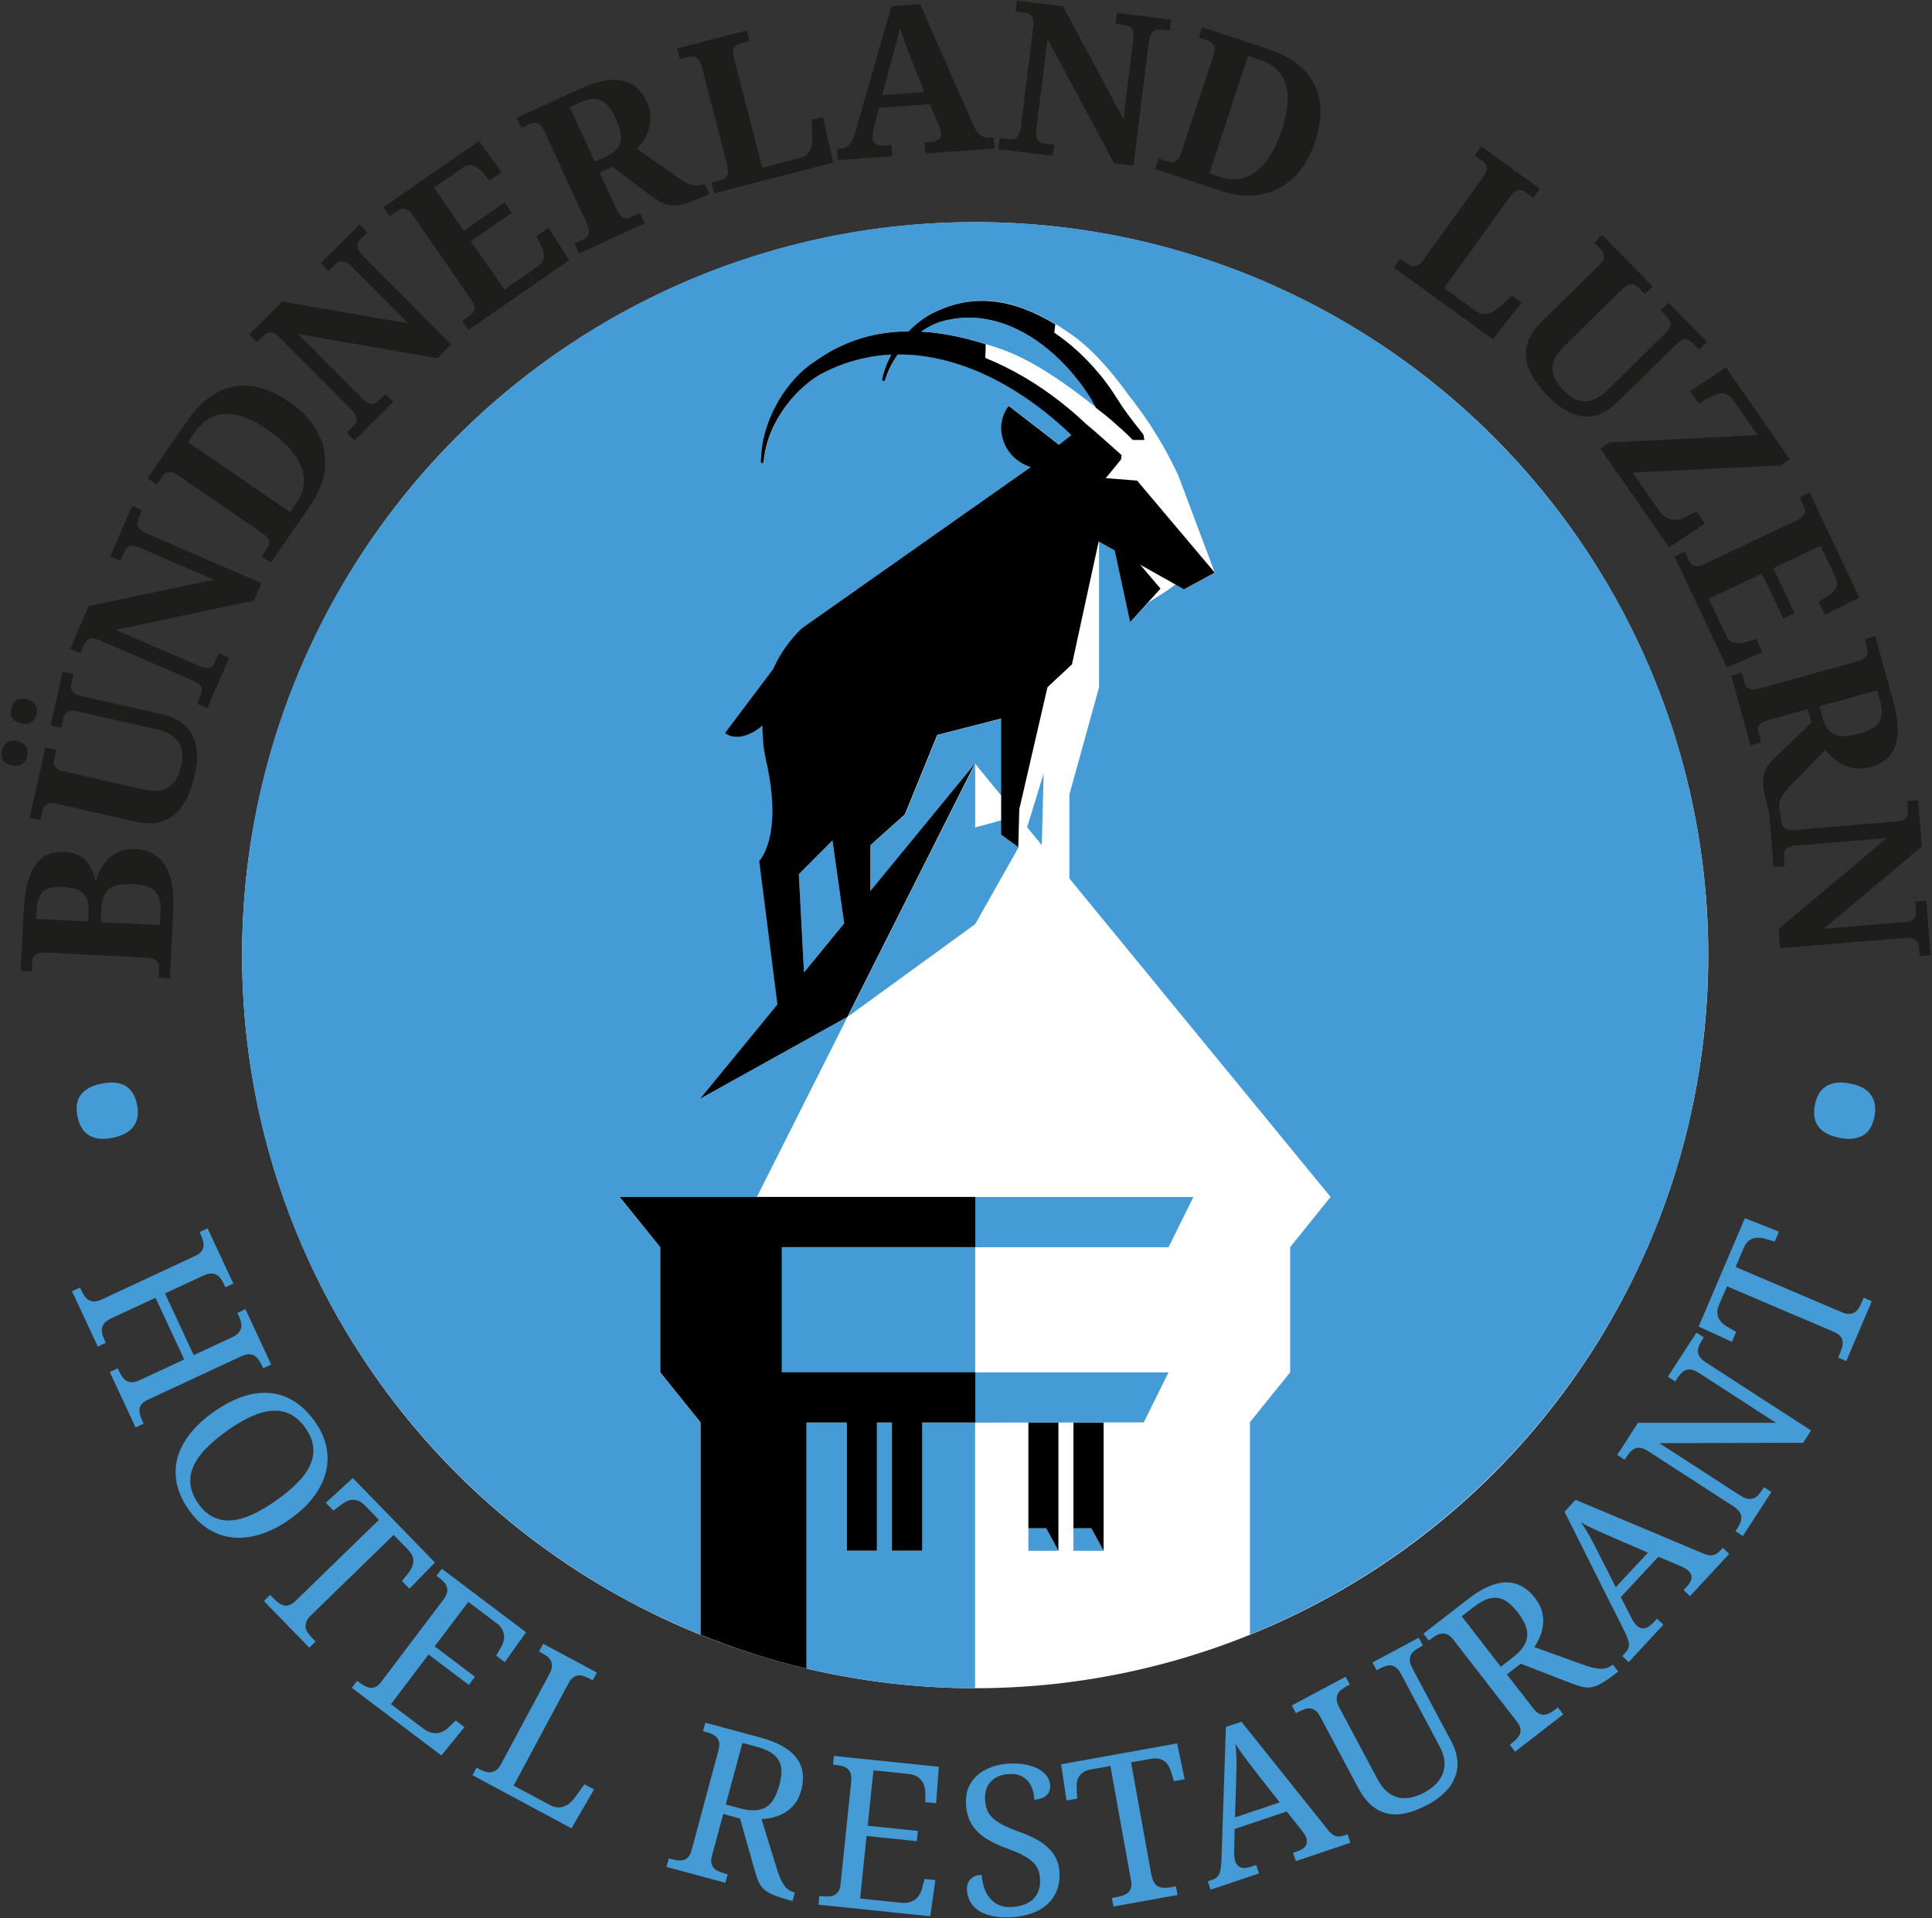
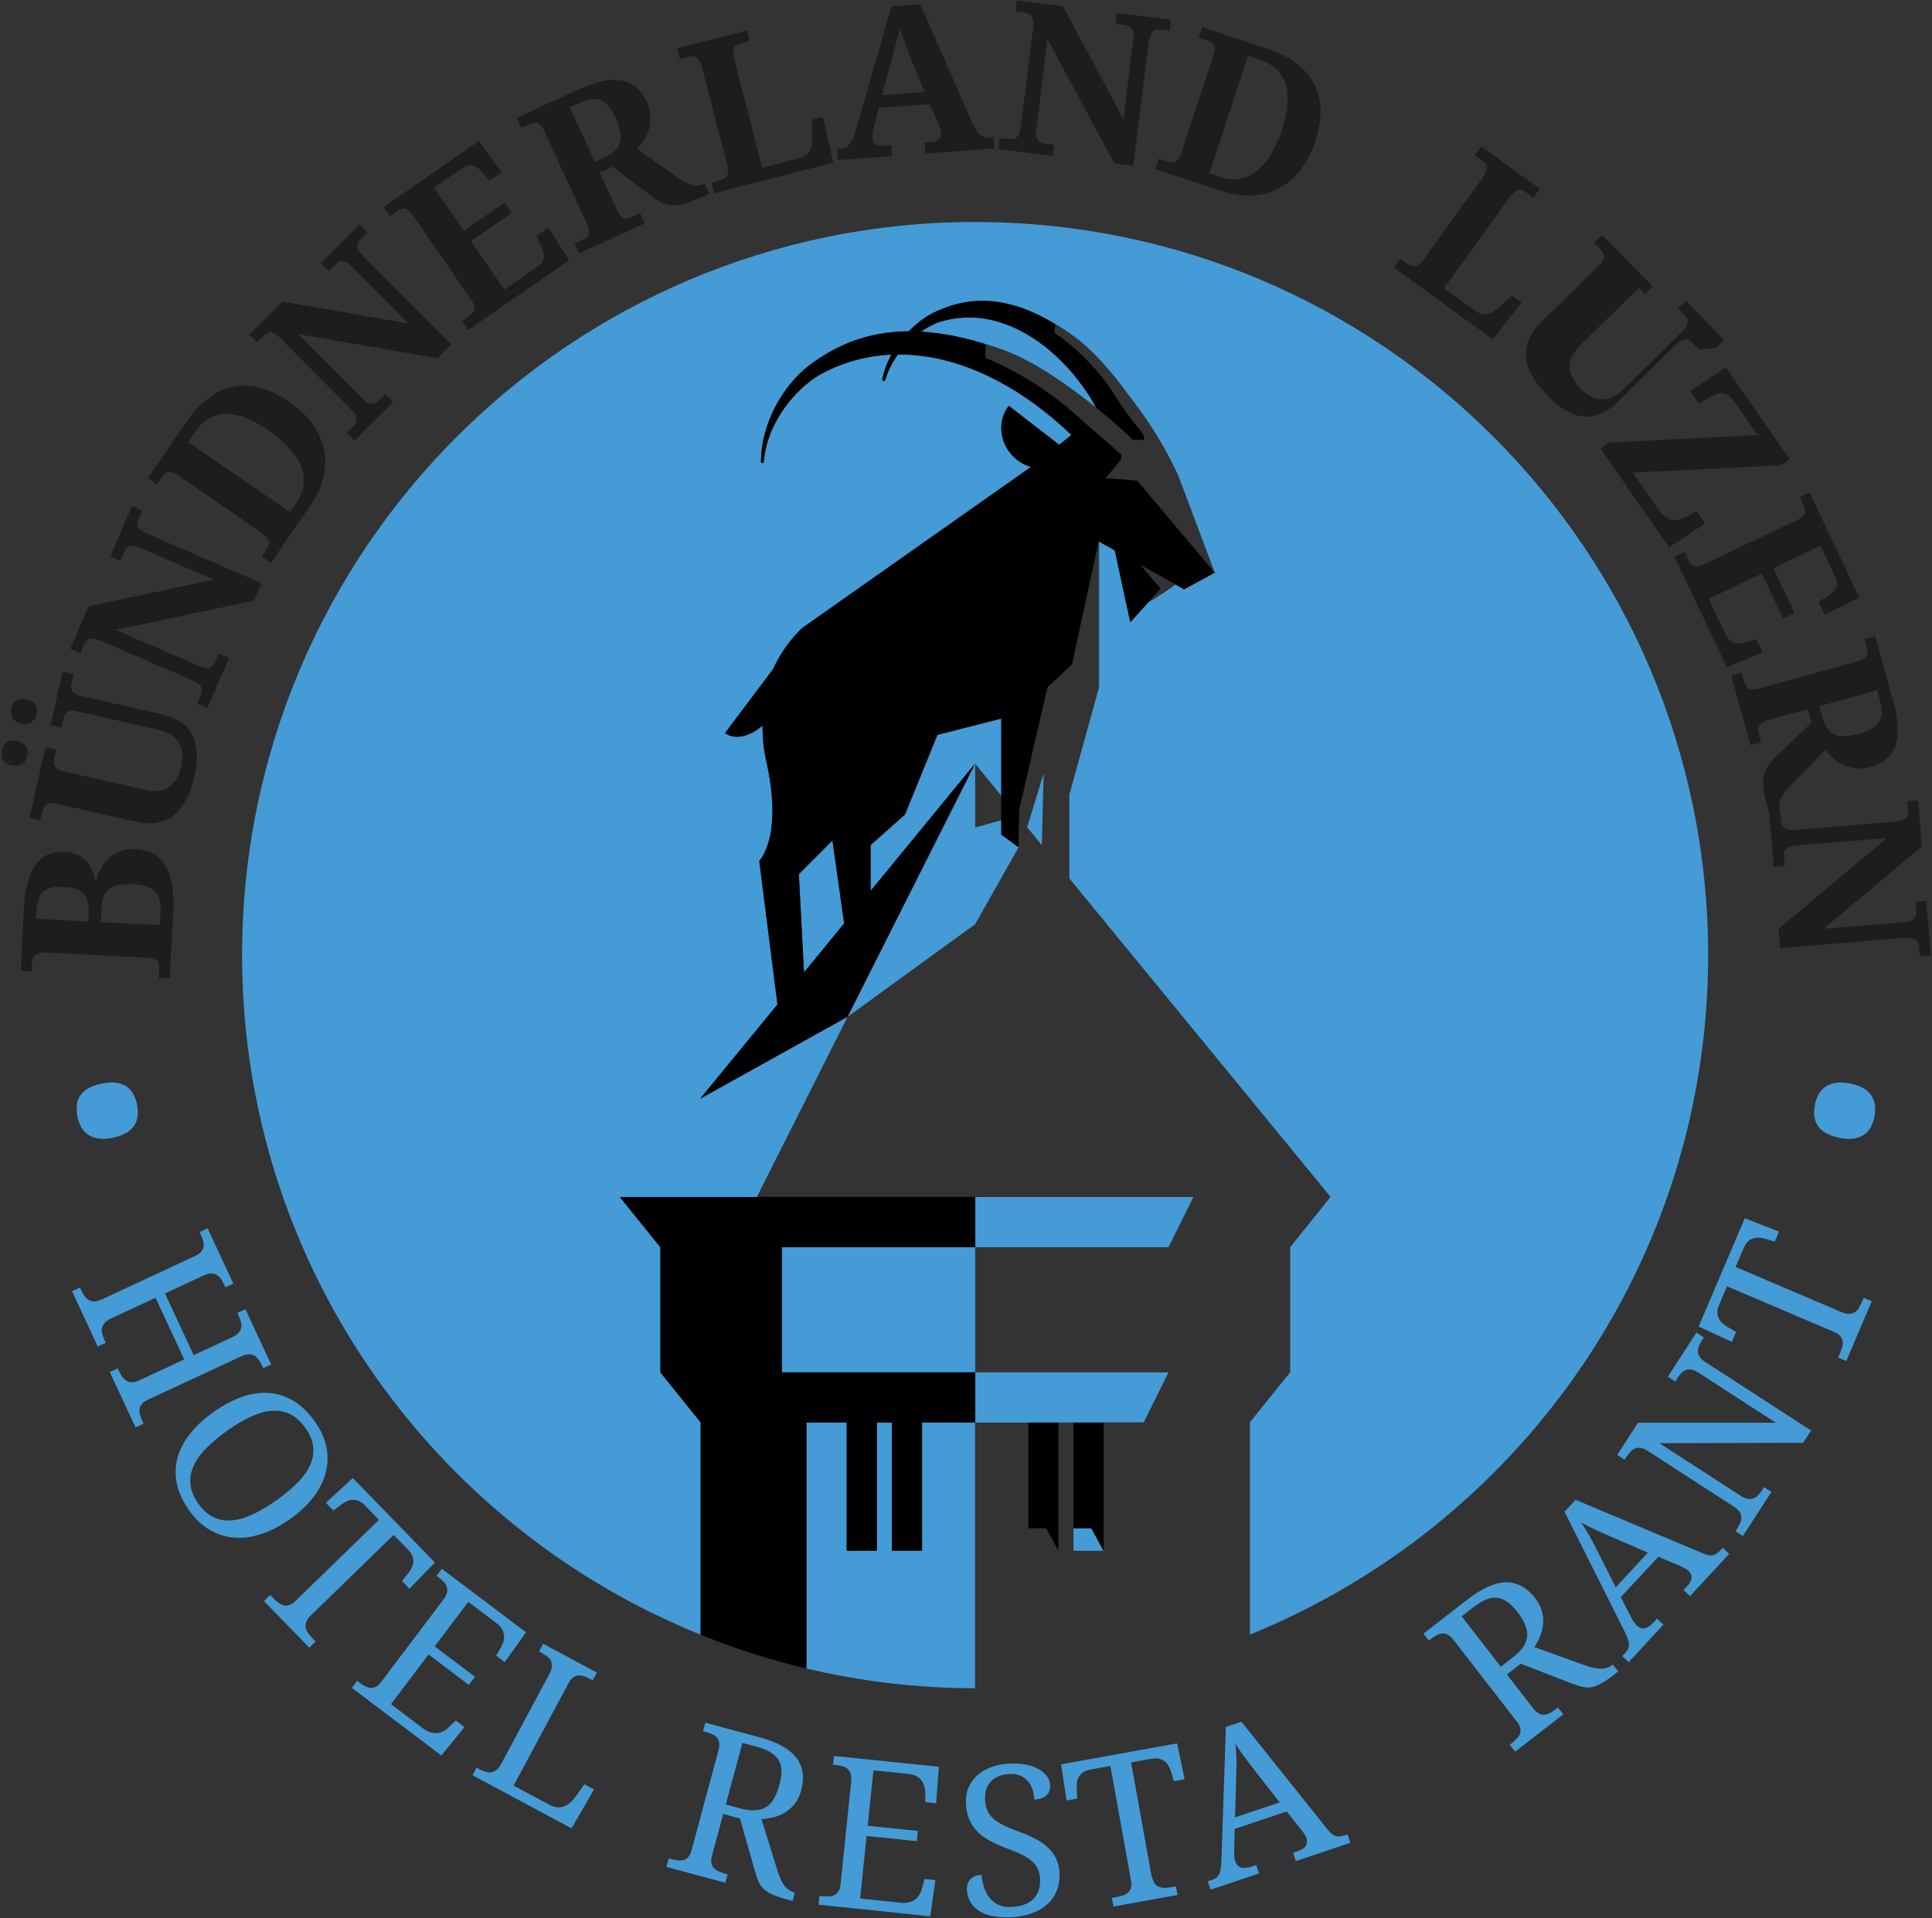
<svg xmlns="http://www.w3.org/2000/svg" id="Ebene_1" version="1.1" viewBox="0 0 156.89 155.77">
  <rect x="0" y="0" width="156.89" height="155.77" fill="#333333" stroke="none" />
-   <circle cx="79.19" cy="77.57" r="59.53" fill="#fff" />
  <polygon points="81.26 66.63 81.33 66.63 81.33 64.64 79.19 62.03 79.19 67.2 81.26 66.63" fill="none" />
  <path d="M92.61,45.87l1.65,1.94-1.02,1.13h0s.68-.42,1.28-.81c.51-.33.97-.64.93-.66l-2.85-1.6h0Z" fill="none" />
  <path d="M89,33.09c-.16-.26-.3-.49-.41-.71-2.41-3.91-7.13-7.8-12.27-6.23-.49.17-1,.44-1.49.77,2.2.13,4.42.69,6.59,1.46,2.66.98,5.28,2.87,7.58,4.7Z" fill="#449bd6" />
  <polygon points="87.17 124.11 87.17 125.94 89.62 125.94 88.62 124.11 87.17 124.11" fill="#449bd6" />
  <polygon points="81.33 66.63 81.26 66.63 79.19 67.2 79.19 62.03 68.84 82.57 79.19 75.05 82.72 68.8 81.33 67.79 81.33 66.63" fill="#449bd6" />
-   <polygon points="83.51 124.11 83.51 125.94 85.95 125.94 84.96 124.11 83.51 124.11" fill="#449bd6" />
  <polygon points="83.41 67.18 84.6 68.63 84.6 68.63 84.75 62.81 83.41 67.18 83.41 67.18" fill="#449bd6" />
  <polygon points="92.88 115.51 94.89 111.45 79.19 111.45 79.19 115.53 92.88 115.51" fill="#449bd6" />
  <polygon points="94.89 101.29 96.91 97.21 79.19 97.21 79.19 101.29 94.89 101.29" fill="#449bd6" />
  <polygon points="81.33 58.36 76.14 59.68 73.51 66.14 70.71 68.63 70.72 72.35 79.19 62.03 81.33 64.64 81.33 58.36" fill="#449bd6" />
  <rect x="63.48" y="101.29" width="15.71" height="10.16" fill="#449bd6" />
  <polygon points="64.87 70.99 65.29 78.97 68.55 74.99 67.6 68.25 64.87 70.99" fill="#449bd6" />
  <path d="M74.87,125.94h-2.45v-10.41h-1.22v10.41h-2.45v-10.41h-3.27v19.97h0c4.4,1.04,8.98,1.6,13.7,1.6v-21.57h-4.32v10.41Z" fill="#449bd6" />
  <polygon points="87.17 124.11 88.62 124.11 89.62 125.94 89.62 115.53 87.17 115.53 87.17 124.11" />
  <polygon points="83.51 124.11 84.96 124.11 85.95 125.94 85.95 115.53 83.51 115.53 83.51 124.11" />
  <path d="M58.17,97.21h-7.85l3.29,4.08v10.16l3.27,4.06v17.24c2.78,1.12,5.65,2.06,8.61,2.75h0v-19.98h3.27v10.41h2.45v-10.41h1.22v10.41h2.45v-10.41h4.32v-4.08h-15.71v-10.16h15.71v-4.08h-21.02Z" />
  <path d="M79.19,18.03c-32.88,0-59.53,26.65-59.53,59.53,0,23.41,13.51,43.64,33.16,53.37.22.11.44.21.66.31.96.46,1.93.9,2.92,1.31.16.07.32.13.48.2v-17.24l-3.27-4.06v-10.16l-3.29-4.08h11.14l7.37-14.64-11.96,6.65,6.28-7.66-1.48-11.66s2.03-1.95.5-8.41c0-.01,0-.03,0-.04,0,0,0-.02,0-.03-.12-.51-.17-.96-.19-1.38-.03-.37-.04-.74-.05-1.12-1.02.9-2.25,1.18-3.04.6l3.9-5.18c.6-1.33,1.43-2.43,2.33-3.32l18.6-13.1c-.38-.12-.75-.3-1.09-.56-1.42-1.1-1.73-3.07-.7-4.41l4.09,3.16,1-.79c-4.11-3.95-9.12-6.58-14.09-6.54-.44.62-.81,1.31-1.02,2.05-.01.07-.08.11-.15.1-.07-.01-.11-.08-.1-.15,0,0,.03-.11.04-.16.02-.06.02-.07.02-.09h0s0,0,0,0c.15-.6.38-1.19.68-1.74-1.97.09-3.93.59-5.81,1.63-2.19,1.29-4.33,4.1-4.55,7.06,0,.07-.06.12-.12.12s-.12-.06-.12-.12c0,0,.02-.23.02-.25.08-2.9,1.76-5.9,3.86-7.53.56-.44,1.13-.81,1.71-1.13,2.09-1.18,4.25-1.66,6.42-1.67.61-.63,1.29-1.14,1.97-1.49.47-.24.94-.42,1.4-.57,3.63-1.18,6.96.28,9.98,2.43,1.72,1.26,3.23,3.06,4.56,4.91,0,0,.23.29.35.44.06.08.12.17.18.25.37.49.72.98,1.05,1.48.12.17.23.35.34.53.28.44.55.89.81,1.34.1.18.21.36.3.54.33.62.65,1.24.94,1.87l2.96,7.88h0s0,0,0,0l-2.48,1.35-.71-.4s-.42.33-.93.66c-.61.39-1.28.81-1.28.81l-1.44,1.6-1.26-5.83-1.3-.73v11.84l-2.41,8.71v6.82l21.21,25.86-3.28,4.08v10.16l-3.27,4.06v17.25c.57-.23,1.14-.48,1.7-.73.23-.1.46-.21.69-.31,20.54-9.39,34.82-30.09,34.82-54.15,0-32.88-26.65-59.53-59.53-59.53Z" fill="#449bd6" />
  <path d="M98.65,46.51l-6.31-7.48h0s-2.55-.2-2.55-.2h0,0s.89-1.08.89-1.08l.35-.43.05-.36h0s-2.08-1.88-2.93-2.57c-.65-.62-1.33-1.2-2.03-1.75-1.91-1.5-3.98-2.71-6.12-3.58h.01s.05-1.08.03-1.11c-1.73-.54-3.48-.92-5.23-1.02.49-.34.99-.61,1.49-.77,5.14-1.57,9.86,2.32,12.27,6.23.12.22.25.45.41.71h0s.01.02.02.02c.45.35.89.69,1.32,1.06.04.04.08.07.12.11.54.47,1.06.94,1.55,1.44h0c.07,0,.14,0,.2,0,.03,0,.06,0,.09,0,.1,0,.19,0,.28,0,.06,0,.12,0,.18,0,.04,0,.08,0,.12,0,.02,0,.04,0,.06,0,0,0,0,0,.01,0l-.08-.44s-1.28-1.6-1.74-2.31-.91-1.43-1.42-2.09c-.14-.19-.29-.37-.44-.55-1.09-1.31-2.32-2.43-3.64-3.33,0,0,0,0,0,0h0s.09-.67.09-.67c-2.63-1.59-5.48-2.48-8.54-1.49-.46.15-.93.34-1.4.57-.68.35-1.36.86-1.97,1.49-2.18.01-4.34.49-6.42,1.67-.57.33-1.14.7-1.71,1.13-2.1,1.63-3.78,4.63-3.86,7.53,0,.02-.02.25-.02.25,0,.07.06.12.12.12s.12-.06.12-.12c.22-2.96,2.36-5.76,4.55-7.06,1.89-1.03,3.85-1.54,5.81-1.63-.3.55-.53,1.14-.68,1.74h0s0,.02-.02.09c-.01.05-.04.16-.04.16-.01.07.03.13.1.15.07.01.13-.03.15-.1.21-.75.58-1.43,1.02-2.05,4.97-.04,9.98,2.59,14.09,6.54l-1,.79-4.09-3.16c-1.03,1.34-.72,3.31.7,4.41.34.26.71.44,1.09.56l-18.6,13.1c-.9.88-1.73,1.98-2.33,3.32l-3.9,5.18c.78.59,2.02.3,3.04-.6,0,.37.02.75.05,1.12.02.42.07.87.19,1.38,0,0,0,.02,0,.03,0,.01,0,.03,0,.04,1.53,6.46-.5,8.41-.5,8.41l1.48,11.66-6.28,7.66,11.96-6.65,10.35-20.55-8.47,10.32v-3.72s2.79-2.49,2.79-2.49l2.63-6.46,5.19-1.33v6.28s0,1.99,0,1.99v1.16l1.39,1.01.08-3.06h0s2.29-9.92,2.29-9.92l1.99-1.86h0s1.38-6.36,1.38-6.36l.79-3.62,1.3.73,1.26,5.83,1.44-1.6h0s1.02-1.13,1.02-1.13l-1.65-1.94h0s2.85,1.6,2.85,1.6l.71.4,2.48-1.35h0ZM65.29,78.97l-.42-7.98,2.73-2.74.95,6.74-3.26,3.98Z" />
-   <polygon points="81.26 66.63 81.33 66.63 81.33 64.64 79.19 62.03 79.19 67.2 81.26 66.63" fill="none" />
  <path d="M92.61,45.87l1.65,1.94-1.02,1.13h0s.68-.42,1.28-.81c.51-.33.97-.64.93-.66l-2.85-1.6h0Z" fill="none" />
  <path d="M89,33.09c-.16-.26-.3-.49-.41-.71-2.41-3.91-7.13-7.8-12.27-6.23-.49.17-1,.44-1.49.77,2.2.13,4.42.69,6.59,1.46,2.66.98,5.28,2.87,7.58,4.7Z" fill="#449bd6" />
  <path d="M5.27,69.19c.38.02.7.09.97.2.27.12.51.27.7.47s.35.43.48.7c.13.27.24.57.32.89h.08c.12-.38.27-.73.46-1.05s.42-.58.68-.8c.26-.22.56-.39.9-.5.34-.11.71-.16,1.13-.14,1.12.06,1.93.5,2.44,1.35.51.84.72,2.07.64,3.68l-.28,5.47-.9-.05.04-.7c0-.13,0-.25-.02-.35-.02-.11-.07-.2-.14-.29s-.18-.15-.32-.2c-.14-.05-.33-.09-.58-.1l-8.13-.41c-.23-.01-.41,0-.55.04s-.26.1-.34.17c-.08.08-.14.17-.18.27-.04.11-.06.22-.06.34l-.04.7-.89-.04.25-4.96c.08-1.61.39-2.81.93-3.6.54-.79,1.34-1.15,2.4-1.1ZM7.16,74.85l.03-.65c.02-.4,0-.73-.07-1s-.19-.48-.35-.65c-.17-.17-.39-.29-.66-.37-.27-.08-.6-.13-.99-.15-.39-.02-.71,0-.98.06s-.48.17-.65.33c-.17.16-.29.37-.38.63-.08.26-.13.58-.15.96l-.03.61,4.23.22ZM12.98,75.15l.06-1.13c.02-.38,0-.7-.08-.97s-.19-.49-.37-.67-.41-.31-.71-.4-.66-.15-1.09-.17c-.41-.02-.78,0-1.09.04-.31.05-.57.15-.78.3-.21.15-.37.35-.48.61-.11.25-.18.58-.2.97l-.06,1.16,4.78.24Z" fill="#1d1d1b" />
  <path d="M.95,62.16c-.19-.04-.34-.11-.46-.19-.12-.08-.21-.18-.27-.29-.06-.11-.09-.22-.1-.35,0-.13,0-.25.03-.38.03-.13.08-.25.14-.36.06-.11.14-.2.25-.28.1-.07.22-.12.37-.15.14-.03.31-.02.5.02.18.04.33.11.45.19s.21.19.27.29c.06.11.1.23.11.36s0,.26-.03.38c-.03.13-.08.25-.14.36-.06.11-.15.2-.25.27-.1.07-.22.12-.37.14s-.31.02-.49-.03ZM1.72,58.76c-.19-.04-.34-.11-.46-.19s-.21-.18-.27-.29c-.06-.11-.09-.23-.1-.36,0-.13,0-.26.03-.39.03-.12.07-.24.13-.35.06-.11.14-.2.24-.27.1-.07.23-.12.37-.15.15-.03.31-.02.5.02.18.04.33.11.45.19.12.09.21.19.27.29.06.11.1.23.11.35.01.12,0,.25-.02.37-.03.13-.08.26-.14.37-.07.11-.15.2-.25.28-.1.07-.22.12-.37.15-.14.02-.31.02-.49-.03ZM5.97,54.76l-.16.71c-.03.11-.04.22-.04.33,0,.11.03.21.09.31s.15.18.28.25c.13.08.32.14.55.19l6.47,1.46c.56.13,1.04.32,1.44.58.41.26.73.59.96,1,.23.41.37.89.42,1.45.05.56-.01,1.2-.18,1.93-.16.72-.38,1.35-.65,1.89-.27.54-.6.97-.99,1.3s-.85.54-1.37.64c-.53.1-1.13.07-1.81-.08l-6.34-1.44c-.22-.05-.4-.07-.55-.05s-.26.05-.35.12-.16.14-.2.24-.08.2-.11.31l-.16.71-.87-.2,1.29-5.72.88.2-.16.7c-.03.11-.04.22-.04.33,0,.11.03.21.09.3.06.1.15.18.28.26.13.08.31.14.55.19l6.4,1.45c.46.11.87.14,1.21.09.34-.04.63-.15.87-.33.24-.17.44-.4.59-.68s.27-.61.36-.99c.08-.37.11-.71.08-1.03s-.12-.6-.27-.86c-.15-.25-.37-.47-.65-.65-.28-.18-.63-.32-1.05-.42l-6.5-1.47c-.22-.05-.4-.07-.54-.06-.14.01-.26.05-.34.11-.09.06-.16.14-.2.24-.05.1-.08.2-.11.32l-.16.7-.87-.2.98-4.34.88.2Z" fill="#1d1d1b" />
  <path d="M20.61,48.78l-11.23,2.37,6.75,2.92c.22.1.41.15.56.17.15.01.28,0,.38-.04.1-.04.19-.1.25-.19.07-.09.12-.19.17-.29l.28-.66.83.36-1.76,4.08-.83-.36.28-.65c.05-.11.08-.22.1-.33.02-.11,0-.21-.03-.32-.04-.1-.12-.21-.23-.3-.11-.1-.28-.2-.51-.29l-7.52-3.25c-.21-.09-.38-.14-.53-.15-.14-.01-.26,0-.36.05s-.18.11-.24.2c-.06.09-.12.18-.17.29l-.28.66-.82-.36,1.5-3.47,10.17-2.14-6.01-2.6c-.21-.09-.38-.14-.53-.15-.14-.01-.26,0-.36.05s-.18.11-.24.2c-.06.09-.12.18-.17.29l-.28.66-.82-.36,1.76-4.08.82.36-.28.65c-.05.11-.08.21-.1.32-.02.11,0,.21.03.32.04.1.12.21.23.3s.28.2.51.29l9.3,4.03-.62,1.44Z" fill="#1d1d1b" />
  <path d="M23.4,32.56c.77.53,1.4,1.11,1.89,1.76.49.65.82,1.34.99,2.07.17.73.17,1.49,0,2.28s-.54,1.6-1.1,2.41l-3.18,4.62-.75-.51.4-.59c.07-.1.13-.21.17-.31s.05-.21.03-.31c-.02-.11-.08-.22-.17-.34-.09-.12-.24-.25-.44-.38l-6.75-4.64c-.19-.13-.35-.21-.49-.25-.14-.04-.26-.05-.36-.02-.11.03-.2.07-.28.15-.08.07-.16.16-.22.26l-.41.59-.74-.51,3.18-4.62c.53-.78,1.11-1.4,1.74-1.87.62-.47,1.29-.78,1.98-.93.7-.15,1.42-.13,2.18.06.76.19,1.53.55,2.33,1.1ZM21.78,34.93c-1.34-.92-2.5-1.36-3.49-1.32-.99.04-1.81.54-2.47,1.49l-.55.8,8.28,5.69.54-.79c.33-.48.52-.97.57-1.47.05-.5-.02-1-.23-1.5s-.53-1-.98-1.48c-.45-.49-1-.96-1.67-1.42Z" fill="#1d1d1b" />
  <path d="M35.52,29.09l-11.31-1.96,5.19,5.21c.17.17.33.29.46.36.13.07.26.1.37.1s.21-.03.3-.09c.09-.06.18-.13.26-.21l.51-.5.64.64-3.15,3.13-.64-.64.51-.5c.09-.09.16-.17.21-.27.06-.09.09-.19.09-.3,0-.11-.03-.23-.1-.37-.07-.13-.19-.29-.36-.46l-5.78-5.81c-.16-.16-.3-.27-.43-.34-.13-.06-.25-.09-.35-.09s-.21.04-.3.09c-.09.06-.18.12-.26.21l-.51.5-.63-.63,2.68-2.67,10.24,1.78-4.62-4.64c-.16-.16-.3-.27-.43-.33s-.25-.09-.36-.09c-.11,0-.21.04-.3.09-.09.06-.18.13-.26.21l-.51.5-.63-.64,3.15-3.13.63.64-.51.5c-.08.08-.15.17-.21.26-.06.09-.09.19-.09.31,0,.11.03.23.1.37.07.13.19.29.36.46l7.15,7.18-1.11,1.11Z" fill="#1d1d1b" />
  <path d="M40.95,23.52l2.8-1.94c.14-.1.24-.21.31-.33.06-.12.1-.25.11-.4,0-.15-.01-.3-.06-.46-.05-.16-.11-.33-.2-.5l-.34-.73.97-.67,1.68,2.64-8.19,5.67-.51-.74.59-.41c.1-.07.19-.14.26-.22.07-.08.12-.17.15-.27.03-.1.02-.22-.02-.36s-.12-.3-.25-.48l-4.67-6.76c-.14-.2-.27-.35-.38-.44-.12-.09-.23-.15-.34-.17-.11-.02-.21,0-.31.03s-.2.09-.31.17l-.59.41-.51-.74,7.76-5.37,1.83,2.54-.98.68-.53-.62c-.27-.32-.54-.52-.8-.61-.26-.09-.54-.03-.82.17l-2.36,1.63,2.42,3.5,3.32-2.29.58.84-3.32,2.29,2.72,3.94Z" fill="#1d1d1b" />
  <path d="M46.65,19.78l.65-.3c.11-.05.2-.1.29-.17.09-.06.15-.14.2-.24.04-.1.06-.22.04-.36-.01-.14-.07-.31-.16-.52l-3.46-7.53c-.09-.21-.19-.36-.29-.46-.1-.1-.2-.17-.3-.2-.1-.03-.21-.04-.31-.02-.11.02-.21.06-.32.1l-.65.3-.38-.81,4.98-2.29c1.46-.67,2.64-.92,3.55-.74s1.57.73,2,1.66c.19.41.29.8.32,1.17.02.37,0,.72-.1,1.05-.09.33-.22.63-.4.91-.18.28-.37.53-.58.76l3.3,2.32c.23.16.45.29.64.39.2.1.38.18.55.22.17.05.33.06.48.05.15-.01.3-.05.45-.12l.06-.03.38.82-.5.23c-.46.21-.87.38-1.24.5-.36.12-.69.19-1,.21s-.6-.02-.87-.12-.55-.25-.85-.46l-3.4-2.56-1.03.47,1.4,3.05c.09.2.19.35.29.46.1.1.2.17.3.2.1.03.21.03.31,0,.1-.02.21-.06.32-.11l.66-.3.38.82-5.33,2.45-.38-.82ZM48.3,13.14l.87-.4c.36-.16.63-.35.83-.55.19-.21.32-.44.38-.69.06-.25.05-.54-.02-.85-.07-.31-.19-.66-.36-1.04-.18-.39-.37-.71-.56-.95-.2-.24-.41-.41-.64-.51s-.48-.14-.76-.11c-.28.03-.59.13-.93.29l-.84.38,2.03,4.43Z" fill="#1d1d1b" />
  <path d="M58.01,15.7l-.23-.88.69-.18c.12-.03.23-.07.33-.12.1-.05.17-.12.23-.22.06-.09.09-.22.09-.37s-.02-.34-.08-.58l-2.03-7.87c-.06-.24-.13-.42-.21-.55-.08-.13-.17-.22-.26-.28-.09-.06-.2-.08-.3-.08-.11,0-.22.02-.35.05l-.69.18-.22-.87,5.68-1.46.22.87-.69.18c-.11.03-.22.07-.32.12-.1.05-.18.12-.23.21-.06.09-.09.21-.1.35-.01.14.01.32.07.54l2.29,8.88,3.06-.79c.39-.1.65-.3.81-.6.15-.3.22-.69.19-1.18l-.05-1.31.92-.24.83,3.71-9.65,2.48Z" fill="#1d1d1b" />
  <path d="M71.37,8.77l-.38,1.49c-.03.14-.07.31-.1.49-.03.19-.04.35-.04.49,0,.11.04.21.09.28.05.08.11.14.19.19.08.05.16.08.25.1.09.02.19.03.29.02l.71-.05.07.9-4.41.32-.07-.9.21-.02c.15-.01.28-.04.41-.08.12-.04.23-.11.33-.21.1-.1.19-.23.28-.4s.17-.38.25-.64l2.94-10.24,2.33-.17,4.28,9.72c.1.23.2.42.3.57.1.15.21.27.33.35.11.08.23.14.36.17.12.03.25.04.38.03l.31-.02.07.9-5.6.41-.07-.9.66-.05c.08,0,.17-.02.25-.06.09-.03.16-.08.23-.13s.12-.13.16-.21.05-.19.04-.3c0-.14-.04-.27-.08-.39-.04-.12-.08-.23-.12-.32l-.72-1.65-4.12.3ZM73.98,4.75c-.08-.19-.15-.39-.23-.59s-.16-.42-.24-.64c-.08-.22-.16-.43-.23-.65-.07-.21-.14-.42-.2-.61-.04.17-.08.37-.13.58-.05.21-.11.42-.17.64l-.18.66c-.06.22-.11.43-.17.64l-.79,2.94,3.43-.25-1.1-2.72Z" fill="#1d1d1b" />
  <path d="M90.49,13.28l-5.43-10.11-.9,7.3c-.03.24-.03.44,0,.58s.08.27.14.35c.07.09.15.15.26.19.1.04.21.06.33.08l.71.09-.11.9-4.41-.55.11-.9.71.09c.12.01.24.02.34,0s.21-.05.29-.12c.09-.07.16-.17.23-.31s.11-.33.14-.57l1.01-8.13c.03-.23.03-.41,0-.55-.03-.14-.08-.25-.15-.33-.07-.08-.16-.14-.26-.18-.1-.04-.21-.06-.33-.08l-.71-.09.11-.89,3.75.46,4.91,9.16.8-6.5c.03-.22.03-.41,0-.55s-.08-.25-.15-.33c-.07-.08-.16-.14-.26-.18-.1-.04-.21-.06-.33-.08l-.71-.09.11-.89,4.41.55-.11.89-.71-.09c-.12-.01-.23-.01-.33,0s-.21.05-.29.12c-.09.07-.16.17-.23.31-.06.14-.11.33-.14.57l-1.25,10.06-1.56-.19Z" fill="#1d1d1b" />
  <path d="M106.83,11.41c-.29.88-.68,1.65-1.16,2.3-.48.65-1.05,1.16-1.71,1.53s-1.38.58-2.19.64c-.81.06-1.68-.07-2.62-.38l-5.33-1.76.28-.86.68.22c.12.04.24.06.34.07.11,0,.21-.01.31-.06.1-.05.19-.13.28-.26s.17-.3.25-.53l2.56-7.78c.07-.22.11-.39.11-.54s-.03-.26-.08-.35-.13-.17-.22-.23c-.09-.06-.2-.1-.31-.14l-.68-.22.28-.85,5.33,1.76c.89.29,1.65.68,2.28,1.14s1.11,1.01,1.45,1.64.52,1.33.55,2.11c.03.78-.1,1.63-.41,2.54ZM104.1,10.51c.51-1.54.6-2.78.29-3.72s-1.02-1.59-2.12-1.95l-.92-.3-3.14,9.54.91.3c.55.18,1.08.23,1.57.14s.96-.3,1.38-.64c.42-.34.81-.79,1.15-1.36s.64-1.23.9-2.01Z" fill="#1d1d1b" />
  <path d="M113.18,21.73l.53-.73.58.42c.1.08.2.13.3.17.1.04.2.05.31.04.11-.02.22-.07.34-.16.12-.09.25-.23.39-.43l4.76-6.59c.14-.2.24-.37.29-.51.05-.14.06-.27.05-.38-.02-.11-.06-.2-.13-.28-.07-.08-.16-.16-.26-.24l-.58-.42.53-.73,4.76,3.44-.53.73-.58-.42c-.09-.07-.19-.12-.29-.17-.1-.04-.21-.06-.31-.04-.11.01-.22.06-.33.14-.12.08-.24.22-.38.4l-5.37,7.43,2.56,1.85c.32.23.65.31.97.24.33-.07.67-.28,1.03-.61l.97-.88.77.56-2.32,3-8.07-5.84Z" fill="#1d1d1b" />
-   <path d="M137.96,28.38l-.51-.52c-.08-.08-.17-.15-.26-.21-.09-.06-.19-.09-.3-.09s-.23.03-.37.1-.29.19-.46.36l-4.73,4.65c-.41.4-.83.7-1.27.9-.44.2-.89.29-1.36.26-.47-.03-.95-.17-1.45-.44-.5-.26-1-.66-1.52-1.19-.52-.53-.93-1.05-1.24-1.57-.31-.52-.49-1.03-.56-1.53-.06-.51,0-1.01.21-1.5s.55-.99,1.05-1.48l4.64-4.55c.16-.16.27-.3.34-.43s.09-.25.09-.35c0-.11-.04-.21-.09-.3-.05-.09-.12-.18-.2-.26l-.51-.52.64-.63,4.11,4.18-.64.63-.5-.51c-.08-.08-.17-.15-.26-.21-.09-.06-.19-.09-.3-.09-.11,0-.23.03-.37.1-.13.07-.29.19-.46.36l-4.68,4.6c-.34.33-.58.66-.73.97-.15.31-.21.62-.2.91.01.29.1.58.26.86.16.28.37.56.64.84.26.27.54.48.82.63.28.15.57.23.87.24.29,0,.6-.06.9-.19.31-.14.61-.36.92-.66l4.75-4.67c.16-.16.28-.3.34-.43s.1-.24.09-.35-.04-.21-.09-.3c-.06-.09-.12-.18-.21-.26l-.5-.51.64-.63,3.12,3.17-.64.63Z" fill="#1d1d1b" />
+   <path d="M137.96,28.38l-.51-.52c-.08-.08-.17-.15-.26-.21-.09-.06-.19-.09-.3-.09s-.23.03-.37.1-.29.19-.46.36l-4.73,4.65c-.41.4-.83.7-1.27.9-.44.2-.89.29-1.36.26-.47-.03-.95-.17-1.45-.44-.5-.26-1-.66-1.52-1.19-.52-.53-.93-1.05-1.24-1.57-.31-.52-.49-1.03-.56-1.53-.06-.51,0-1.01.21-1.5s.55-.99,1.05-1.48l4.64-4.55c.16-.16.27-.3.34-.43s.09-.25.09-.35c0-.11-.04-.21-.09-.3-.05-.09-.12-.18-.2-.26l-.51-.52.64-.63,4.11,4.18-.64.63-.5-.51l-4.68,4.6c-.34.33-.58.66-.73.97-.15.31-.21.62-.2.91.01.29.1.58.26.86.16.28.37.56.64.84.26.27.54.48.82.63.28.15.57.23.87.24.29,0,.6-.06.9-.19.31-.14.61-.36.92-.66l4.75-4.67c.16-.16.28-.3.34-.43s.1-.24.09-.35-.04-.21-.09-.3c-.06-.09-.12-.18-.21-.26l-.5-.51.64-.63,3.12,3.17-.64.63Z" fill="#1d1d1b" />
  <path d="M144.63,37.79l-12.05.59,2.09,3.01c.2.29.4.49.61.62.21.13.41.2.62.21.21.02.41-.01.61-.08s.39-.15.58-.26l.67-.37.7,1.01-2.92,1.93-5.58-8.03.7-.48,12.06-.61-1.91-2.75c-.15-.22-.31-.38-.46-.48-.16-.1-.32-.15-.49-.16s-.35.03-.53.1-.38.16-.58.28l-.81.45-.7-1,2.92-1.93,5.18,7.46-.71.49Z" fill="#1d1d1b" />
  <path d="M138.75,48.6l1.46,3.08c.07.16.17.27.27.36.11.08.24.14.38.17s.3.04.46.02c.17-.02.34-.06.52-.11l.78-.22.5,1.07-2.88,1.23-4.26-9,.82-.39.31.65c.05.11.11.21.18.29.06.09.15.15.24.19.1.04.22.05.36.04.14-.02.31-.07.51-.17l7.43-3.52c.22-.1.39-.21.5-.31.11-.1.18-.2.22-.31.04-.1.04-.21.02-.31s-.06-.22-.12-.33l-.31-.65.81-.38,4.04,8.53-2.8,1.4-.51-1.07.69-.42c.36-.22.6-.45.73-.69s.12-.52-.03-.84l-1.23-2.59-3.84,1.82,1.73,3.65-.92.44-1.73-3.65-4.33,2.05Z" fill="#1d1d1b" />
  <path d="M141.44,54.66l.19.69c.03.11.07.22.12.31.05.09.12.17.21.23.09.06.2.09.35.1.14,0,.32-.02.54-.07l7.99-2.21c.22-.06.39-.13.5-.21s.2-.17.25-.27c.05-.1.07-.2.07-.31,0-.11-.02-.22-.05-.33l-.19-.69.86-.24,1.46,5.28c.43,1.55.48,2.75.17,3.62-.32.87-.97,1.43-1.96,1.71-.43.12-.83.16-1.21.13-.37-.04-.71-.12-1.02-.27-.31-.14-.59-.32-.83-.54s-.46-.45-.65-.7l-2.82,2.88c-.2.2-.36.39-.49.57-.13.18-.24.35-.31.51s-.12.32-.13.47c-.01.15,0,.31.05.46l.02.06-.87.24-.15-.54c-.14-.49-.24-.92-.3-1.3-.06-.38-.08-.72-.04-1.02s.12-.58.25-.84.33-.51.59-.76l3.07-2.94-.3-1.09-3.23.89c-.21.06-.38.13-.5.21s-.2.17-.25.27c-.05.1-.06.2-.06.3,0,.11.03.22.06.33l.19.7-.87.24-1.56-5.66.87-.24ZM147.74,57.35l.25.92c.11.38.24.68.41.91.17.22.38.39.62.48s.52.14.84.12c.32-.02.68-.08,1.08-.19.42-.11.76-.25,1.03-.4.27-.15.47-.34.61-.55s.22-.46.23-.73c.01-.28-.03-.6-.13-.96l-.25-.89-4.7,1.3Z" fill="#1d1d1b" />
  <path d="M144.43,75.44l8.79-7.38-7.33.6c-.24.02-.43.06-.57.12-.14.06-.25.13-.32.21-.07.08-.11.18-.13.29-.02.11-.02.22,0,.34l.06.71-.9.07-.36-4.43.9-.07.06.71c0,.12.03.23.07.34.03.1.09.19.18.26.08.07.2.13.35.16.15.03.34.04.58.02l8.17-.67c.23-.02.41-.06.54-.12.13-.06.23-.13.29-.22.06-.09.11-.18.12-.29.02-.11.02-.22,0-.33l-.06-.71.89-.07.31,3.76-7.96,6.68,6.53-.54c.23-.02.41-.06.54-.11.13-.06.23-.13.29-.22.07-.09.11-.18.12-.29.02-.11.02-.22,0-.33l-.06-.71.89-.07.36,4.43-.89.07-.06-.71c0-.12-.03-.23-.06-.33s-.09-.19-.18-.26-.2-.13-.35-.16c-.15-.03-.34-.04-.58-.02l-10.1.83-.13-1.56Z" fill="#1d1d1b" />
  <path d="M8.26,88c.46-.09.85-.12,1.18-.07s.61.15.84.31c.23.16.41.36.55.62.14.25.24.54.3.85.06.3.08.6.05.88-.03.28-.11.54-.26.78-.15.24-.36.45-.65.62-.29.18-.66.31-1.11.41-.46.09-.85.11-1.18.06-.33-.05-.61-.16-.84-.32-.23-.16-.41-.37-.55-.62s-.23-.53-.3-.83c-.06-.31-.08-.62-.06-.9.03-.29.11-.55.26-.78.15-.23.37-.44.65-.61s.65-.31,1.11-.4Z" fill="#449bd6" />
  <path d="M8.91,111.42l.65-.3.09.2c.08.18.17.33.27.48.1.14.21.25.34.33.13.08.28.12.46.12s.39-.06.63-.17l3.61-1.68-2.33-5.01-3.61,1.68c-.24.11-.42.24-.53.37s-.18.28-.21.43-.01.31.03.47c.05.17.11.34.19.51l.09.2-.65.3-2.09-4.49.65-.3.09.2c.08.18.17.33.27.48s.21.25.34.33c.13.08.29.12.46.12.18,0,.38-.06.62-.17l7.56-3.52c.23-.1.39-.22.5-.36.11-.13.17-.27.19-.42s0-.31-.04-.47c-.05-.16-.11-.33-.19-.5l-.09-.2.65-.3,2.09,4.49-.65.3-.09-.2c-.08-.17-.17-.33-.26-.47-.1-.14-.21-.25-.34-.33-.13-.08-.28-.12-.46-.12s-.39.06-.63.17l-3.12,1.45,2.33,5.01,3.12-1.45c.24-.11.42-.24.53-.37s.18-.28.21-.43.01-.31-.03-.47-.11-.33-.19-.51l-.09-.2.65-.3,2.09,4.49-.65.3-.09-.2c-.08-.18-.17-.33-.27-.48-.1-.14-.21-.25-.34-.33-.13-.08-.29-.12-.46-.12-.18,0-.38.06-.63.17l-7.57,3.52c-.23.1-.39.22-.5.36s-.17.27-.18.42c-.02.15,0,.3.05.47.05.16.11.33.19.5l.09.2-.65.3-2.09-4.49Z" fill="#449bd6" />
  <path d="M23.53,123.38c-.76.54-1.53.94-2.29,1.19-.76.25-1.5.36-2.21.3-.71-.05-1.38-.27-2-.63s-1.19-.9-1.68-1.6c-.52-.74-.85-1.46-1-2.18-.14-.72-.12-1.42.07-2.1s.54-1.33,1.04-1.96c.5-.63,1.14-1.21,1.91-1.75.77-.54,1.53-.95,2.28-1.21.75-.26,1.48-.37,2.18-.32s1.36.26,2,.64c.63.38,1.21.94,1.73,1.67.5.7.81,1.4.95,2.11s.12,1.41-.07,2.09c-.18.69-.52,1.34-1.01,1.98s-1.12,1.22-1.9,1.77ZM18.45,116.19c-.69.49-1.26.97-1.73,1.45s-.81.97-1.02,1.46c-.21.49-.29.98-.23,1.48s.27,1,.63,1.52.77.88,1.22,1.1c.45.22.94.31,1.47.27.53-.04,1.1-.2,1.71-.48.61-.28,1.26-.67,1.95-1.15.69-.49,1.26-.97,1.73-1.45s.81-.96,1.02-1.45.29-.97.23-1.47c-.06-.49-.27-1-.63-1.51-.36-.51-.77-.88-1.22-1.11-.45-.22-.94-.32-1.47-.28-.53.03-1.1.19-1.72.47-.61.28-1.26.66-1.95,1.15Z" fill="#449bd6" />
  <path d="M25.26,131.17c-.19.18-.32.36-.38.53-.06.17-.08.32-.06.47s.09.29.19.44c.1.14.21.28.35.42l.27.28-.51.5-3.69-3.79.51-.5.27.28c.13.13.26.25.4.36.14.1.28.17.42.21s.3.03.46-.02c.16-.05.33-.17.51-.34l6.77-6.58-1.13-1.17c-.17-.18-.35-.3-.52-.37-.17-.07-.34-.1-.51-.09-.17.01-.33.06-.49.14-.16.08-.31.18-.46.29l-.59.44-.61-.63,2.19-2.01,6.67,6.86-2.07,2.13-.61-.63.47-.57c.12-.15.22-.3.3-.46.08-.16.13-.32.15-.48.02-.16,0-.33-.07-.51s-.19-.35-.37-.54l-1.15-1.18-6.71,6.52Z" fill="#449bd6" />
  <path d="M31.73,138.38l2.62,1.98c.22.16.42.27.62.33s.38.07.56.05c.18-.02.35-.08.51-.17.16-.09.31-.2.44-.34l.53-.51.71.54-1.88,2.3-7.27-5.49.43-.57.17.13c.15.11.3.21.45.29.15.08.3.13.45.15s.3-.02.45-.09c.15-.08.3-.21.45-.41l5.03-6.66c.16-.21.26-.4.3-.58.04-.17.03-.33-.02-.47-.05-.15-.13-.28-.25-.4-.12-.12-.25-.24-.41-.36l-.17-.13.43-.57,6.84,5.16-1.73,2.42-.7-.53.37-.63c.09-.16.17-.33.22-.5s.07-.35.05-.52c-.02-.17-.08-.34-.17-.51s-.25-.33-.45-.48l-2.28-1.72-2.73,3.61,3.27,2.47-.5.66-3.27-2.47-3.07,4.06Z" fill="#449bd6" />
  <path d="M38.36,144.18l.34-.63.19.1c.17.09.34.17.5.22s.32.08.47.06c.15-.02.3-.08.44-.18.14-.11.27-.28.4-.51l3.91-7.29c.13-.23.19-.44.21-.61.01-.17-.02-.33-.09-.47-.07-.14-.17-.25-.31-.36s-.29-.2-.46-.29l-.19-.1.34-.63,4.36,2.34-.34.63-.2-.11c-.17-.09-.33-.16-.49-.22-.16-.06-.32-.08-.47-.07s-.3.07-.43.17c-.14.1-.27.26-.38.48l-4.45,8.3,2.96,1.58c.22.12.44.18.64.19.2,0,.39-.03.56-.11.17-.07.33-.18.47-.31s.27-.27.37-.42l.75-1.04.78.42-1.83,3.16-8.03-4.31Z" fill="#449bd6" />
  <path d="M63.13,151.9c.16.51.34.91.54,1.2.2.29.48.48.83.58h.05s-.19.7-.19.7l-.23-.06c-.51-.14-.93-.27-1.25-.4-.32-.13-.58-.27-.78-.44s-.36-.37-.47-.61-.22-.54-.32-.9l-1.22-4.29-1.36-.37-.91,3.38c-.07.24-.08.44-.05.61s.1.3.2.41c.1.11.23.2.39.26.16.07.33.13.51.18l.22.06-.19.69-4.78-1.29.19-.69.21.06c.18.05.36.08.53.1.17.02.33,0,.47-.03.14-.04.27-.13.38-.25.11-.13.2-.31.26-.55l2.19-8.13c.07-.24.08-.44.05-.61-.03-.17-.1-.31-.2-.42s-.23-.2-.39-.27c-.16-.07-.33-.13-.51-.17l-.21-.06.19-.69,4.42,1.19c1.42.38,2.41.93,2.96,1.65.55.71.69,1.6.4,2.66-.12.44-.29.8-.52,1.09-.23.29-.49.52-.79.7-.29.18-.61.31-.94.39s-.65.13-.97.15l1.29,4.17ZM58.93,146.54l1.15.31c.48.13.9.18,1.25.16.35-.02.65-.11.9-.27.25-.16.46-.39.63-.69.17-.3.31-.66.43-1.09.12-.44.17-.82.17-1.16,0-.33-.09-.62-.24-.87s-.38-.46-.67-.64-.68-.33-1.15-.45l-1.11-.3-1.35,4.99Z" fill="#449bd6" />
  <path d="M69.88,154.18l3.26.34c.27.03.5.01.7-.04.2-.05.37-.14.51-.25s.25-.25.34-.41.16-.33.2-.52l.19-.71.88.09-.42,2.94-9.07-.94.07-.71.21.02c.19.02.37.03.54.02.17,0,.32-.04.46-.11.13-.06.25-.17.34-.31s.15-.34.17-.59l.86-8.31c.03-.26.01-.48-.04-.65-.05-.17-.14-.3-.26-.4-.12-.1-.26-.17-.42-.21s-.34-.08-.54-.1l-.21-.02.07-.71,8.52.88-.22,2.96-.88-.09v-.74c0-.19-.03-.37-.08-.55-.05-.17-.12-.33-.23-.47-.11-.14-.24-.25-.42-.35s-.38-.15-.64-.18l-2.84-.29-.47,4.5,4.08.42-.09.83-4.08-.42-.52,5.06Z" fill="#449bd6" />
  <path d="M82,155.7c-.55.02-1.04-.02-1.47-.11s-.79-.25-1.08-.44c-.29-.2-.52-.44-.67-.73-.16-.29-.24-.61-.26-.97-.01-.34.08-.62.29-.84.21-.22.5-.34.9-.35.03.35.1.69.2,1.01.1.32.25.6.45.85s.43.43.72.57.63.2,1.03.18c.76-.03,1.35-.24,1.77-.62.41-.39.61-.92.58-1.62-.01-.31-.07-.58-.17-.82-.1-.23-.25-.45-.47-.64s-.49-.38-.83-.55c-.34-.17-.77-.35-1.27-.53-.53-.19-1-.41-1.41-.64-.4-.23-.74-.49-1.01-.78-.27-.29-.48-.62-.62-.98s-.22-.78-.24-1.24c-.02-.49.05-.92.22-1.31.17-.39.42-.72.74-1s.71-.49,1.15-.65c.45-.16.94-.25,1.48-.27.51-.02.96.01,1.36.1s.73.22,1.01.38c.28.17.49.36.64.58s.23.46.24.71c.01.36-.09.64-.33.84s-.55.3-.96.32c-.01-.27-.05-.53-.13-.78-.07-.25-.19-.48-.35-.68-.16-.2-.36-.35-.61-.47-.25-.12-.55-.17-.91-.15-.33.01-.62.07-.87.17-.25.1-.47.24-.64.42s-.3.38-.38.63c-.08.24-.12.51-.11.8.01.34.07.63.17.89s.26.48.47.68c.22.2.5.38.84.56.34.17.77.35,1.27.53.51.18.96.38,1.36.59.4.21.74.45,1.02.72.28.27.5.57.66.91s.25.73.26,1.16c.02.54-.06,1.02-.24,1.45-.18.43-.45.8-.8,1.11-.35.31-.78.55-1.29.72-.51.17-1.08.27-1.72.3Z" fill="#449bd6" />
  <path d="M93.52,152.3c.05.26.12.46.22.61.1.15.22.25.36.31.14.06.29.09.47.09.17,0,.35-.02.54-.05l.38-.07.13.7-5.2.94-.13-.7.38-.07c.19-.03.36-.08.52-.13.16-.05.3-.13.41-.23.11-.1.19-.23.24-.39.05-.16.05-.37,0-.61l-1.67-9.29-1.6.29c-.25.04-.44.12-.6.22-.15.1-.27.23-.36.37-.08.14-.14.3-.16.48-.02.18-.03.36-.01.55l.04.74-.87.16-.44-2.94,9.42-1.7.61,2.91-.87.16-.21-.7c-.05-.18-.12-.35-.21-.51s-.19-.29-.32-.39-.28-.18-.46-.22c-.18-.04-.4-.04-.65,0l-1.63.29,1.66,9.21Z" fill="#449bd6" />
  <path d="M100.26,148.51l-.04,1.9c0,.14,0,.28.02.41s.04.24.07.33c.09.27.25.44.46.51.22.07.51.04.87-.08l.37-.12.23.68-3.93,1.32-.23-.68.31-.1c.16-.05.29-.11.38-.19s.18-.17.23-.29c.06-.12.1-.28.13-.47.03-.19.05-.43.06-.72l.36-10.77,1.26-.42,6.99,8.74c.12.15.23.26.33.35.1.09.21.15.32.19.11.04.23.05.35.04.12-.01.26-.05.42-.1l.21-.07.23.68-4.43,1.49-.23-.68.37-.12c.65-.22.88-.58.71-1.1-.03-.09-.07-.18-.13-.26-.06-.09-.12-.18-.21-.29l-1.25-1.58-4.23,1.42ZM101.98,143.89c-.33-.42-.63-.82-.91-1.19-.28-.37-.53-.74-.75-1.09.03.21.05.41.06.61.01.2.02.4.03.61s0,.43,0,.66-.01.49-.02.77l-.1,3.33,3.63-1.22-1.95-2.48Z" fill="#449bd6" />
-   <path d="M115.89,146.58c-.59.31-1.15.54-1.69.66-.54.13-1.04.14-1.51.04-.47-.1-.9-.32-1.3-.65-.4-.34-.76-.81-1.09-1.42l-3.1-5.82c-.12-.22-.25-.38-.38-.48-.14-.1-.28-.16-.43-.17-.15-.01-.31,0-.47.07-.16.06-.32.13-.49.22l-.19.1-.34-.63,4.37-2.33.34.63-.2.11c-.17.09-.32.19-.46.29-.14.11-.24.23-.31.36-.07.13-.1.29-.09.47s.08.38.2.62l3.12,5.85c.23.43.49.77.78,1.01.29.24.59.39.92.47.32.07.66.07,1.01,0,.35-.08.71-.21,1.08-.41.43-.23.78-.49,1.03-.78.25-.29.43-.59.52-.91.1-.32.12-.65.07-.99-.05-.34-.17-.68-.35-1.02l-3.18-5.97c-.12-.22-.25-.38-.38-.48-.14-.1-.28-.16-.43-.17-.15-.01-.31,0-.47.07-.16.06-.32.13-.49.22l-.19.1-.34-.63,3.76-2.01.34.63-.2.11c-.17.09-.32.19-.46.29-.14.11-.24.22-.31.36-.07.13-.1.29-.09.47,0,.18.08.38.2.62l3.17,5.94c.26.5.42.99.48,1.47.05.48,0,.95-.17,1.39-.16.44-.43.86-.82,1.25s-.87.75-1.46,1.06Z" fill="#449bd6" />
  <path d="M128.68,135.23c.5.18.93.28,1.29.29s.67-.09.96-.31l.04-.03.44.56-.19.15c-.42.33-.78.58-1.07.75-.29.18-.57.3-.82.36s-.51.06-.77,0c-.26-.05-.56-.15-.91-.28l-4.16-1.61-1.12.87,2.15,2.77c.15.2.31.33.46.41s.3.1.45.09c.15-.02.3-.07.45-.15s.3-.18.45-.3l.18-.14.44.56-3.91,3.03-.44-.56.17-.13c.15-.12.28-.24.4-.36s.2-.25.26-.39c.05-.14.06-.29.03-.46-.04-.17-.13-.35-.28-.54l-5.16-6.65c-.15-.2-.3-.33-.46-.41-.15-.08-.3-.11-.46-.09-.15.01-.3.06-.45.14s-.3.18-.45.3l-.17.13-.44-.56,3.61-2.8c1.16-.9,2.2-1.36,3.1-1.37.9,0,1.69.42,2.36,1.28.28.36.46.72.56,1.08.09.36.12.71.09,1.05-.04.34-.12.67-.25.99-.13.31-.29.6-.46.86l4.1,1.48ZM121.88,135.35l.94-.73c.39-.3.69-.6.88-.89.19-.29.3-.58.32-.88s-.04-.6-.17-.92c-.14-.31-.34-.65-.61-1-.28-.36-.55-.63-.82-.83-.27-.19-.55-.31-.84-.34-.29-.03-.6.02-.92.15-.32.13-.67.35-1.05.64l-.91.71,3.17,4.09Z" fill="#449bd6" />
  <path d="M131.62,129.71l.87,1.69c.06.13.13.25.21.35.08.11.15.2.22.26.21.2.43.27.65.22.22-.04.46-.21.72-.49l.27-.29.52.49-2.82,3.04-.52-.49.22-.24c.11-.12.2-.24.25-.35.05-.11.07-.23.07-.37s-.05-.29-.11-.47-.17-.4-.29-.66l-4.83-9.63.9-.97,10.32,4.34c.17.07.33.12.46.15.13.03.26.03.37,0,.12-.02.22-.07.33-.14.1-.07.21-.17.32-.29l.15-.16.52.49-3.18,3.43-.52-.49.27-.29c.46-.5.5-.93.1-1.3-.07-.06-.15-.12-.24-.17-.09-.05-.2-.1-.32-.16l-1.86-.79-3.04,3.27ZM130.93,124.84c-.49-.21-.95-.42-1.37-.61-.42-.19-.82-.39-1.18-.6.12.17.24.34.34.5.1.17.21.34.31.52.1.18.21.37.32.58.11.21.22.44.35.69l1.51,2.98,2.61-2.81-2.89-1.25Z" fill="#449bd6" />
  <path d="M146.44,117.17l-11.69.03,6.6,4.27c.22.14.42.23.6.25.18.02.33,0,.47-.05.14-.06.27-.15.38-.28.12-.13.23-.27.33-.43l.12-.19.6.39-2.32,3.58-.6-.39.12-.18c.11-.16.19-.32.26-.48.07-.16.1-.31.1-.46s-.05-.3-.15-.45c-.1-.15-.26-.29-.48-.44l-7-4.53c-.21-.13-.4-.21-.57-.23-.17-.02-.32,0-.46.06-.14.06-.26.16-.38.29-.11.13-.22.27-.32.43l-.12.18-.6-.39,1.69-2.61h11.19s-6.32-4.09-6.32-4.09c-.21-.13-.4-.21-.57-.23-.17-.02-.32,0-.46.06-.14.06-.26.16-.38.29-.11.13-.22.27-.32.43l-.12.19-.6-.39,2.32-3.58.6.39-.12.18c-.1.16-.19.32-.26.48-.07.16-.1.31-.1.47,0,.15.05.3.15.45s.25.29.48.44l8.56,5.54-.66,1.02Z" fill="#449bd6" />
  <path d="M149.52,106.55c.24.1.46.15.63.15.18,0,.33-.05.46-.13s.24-.19.33-.34c.09-.15.18-.31.25-.48l.15-.36.66.28-2.07,4.86-.66-.28.15-.36c.07-.17.13-.34.18-.51.04-.17.05-.32.03-.47-.02-.15-.09-.29-.2-.41-.11-.13-.28-.24-.51-.34l-8.68-3.7-.64,1.5c-.1.23-.15.44-.14.62s.04.35.12.5c.07.15.18.28.31.4.13.11.28.22.45.31l.64.37-.34.81-2.7-1.24,3.75-8.8,2.77,1.09-.34.81-.7-.21c-.18-.05-.36-.09-.54-.1-.18-.01-.34,0-.5.05s-.31.13-.44.26c-.14.13-.25.31-.35.54l-.65,1.52,8.61,3.67Z" fill="#449bd6" />
  <path d="M149.38,92.4c-.46-.09-.83-.22-1.12-.39-.29-.17-.51-.37-.66-.61-.15-.23-.24-.49-.27-.78-.03-.29-.01-.59.05-.9.06-.3.16-.58.29-.83.13-.25.31-.46.54-.62.23-.17.51-.27.84-.33s.73-.04,1.18.05c.46.09.83.22,1.11.39.28.17.5.38.65.62.15.24.24.5.27.78.03.28.02.58-.04.88-.06.32-.16.6-.29.86-.13.26-.32.46-.54.62-.23.16-.51.26-.83.32-.33.05-.72.03-1.18-.05Z" fill="#449bd6" />
</svg>